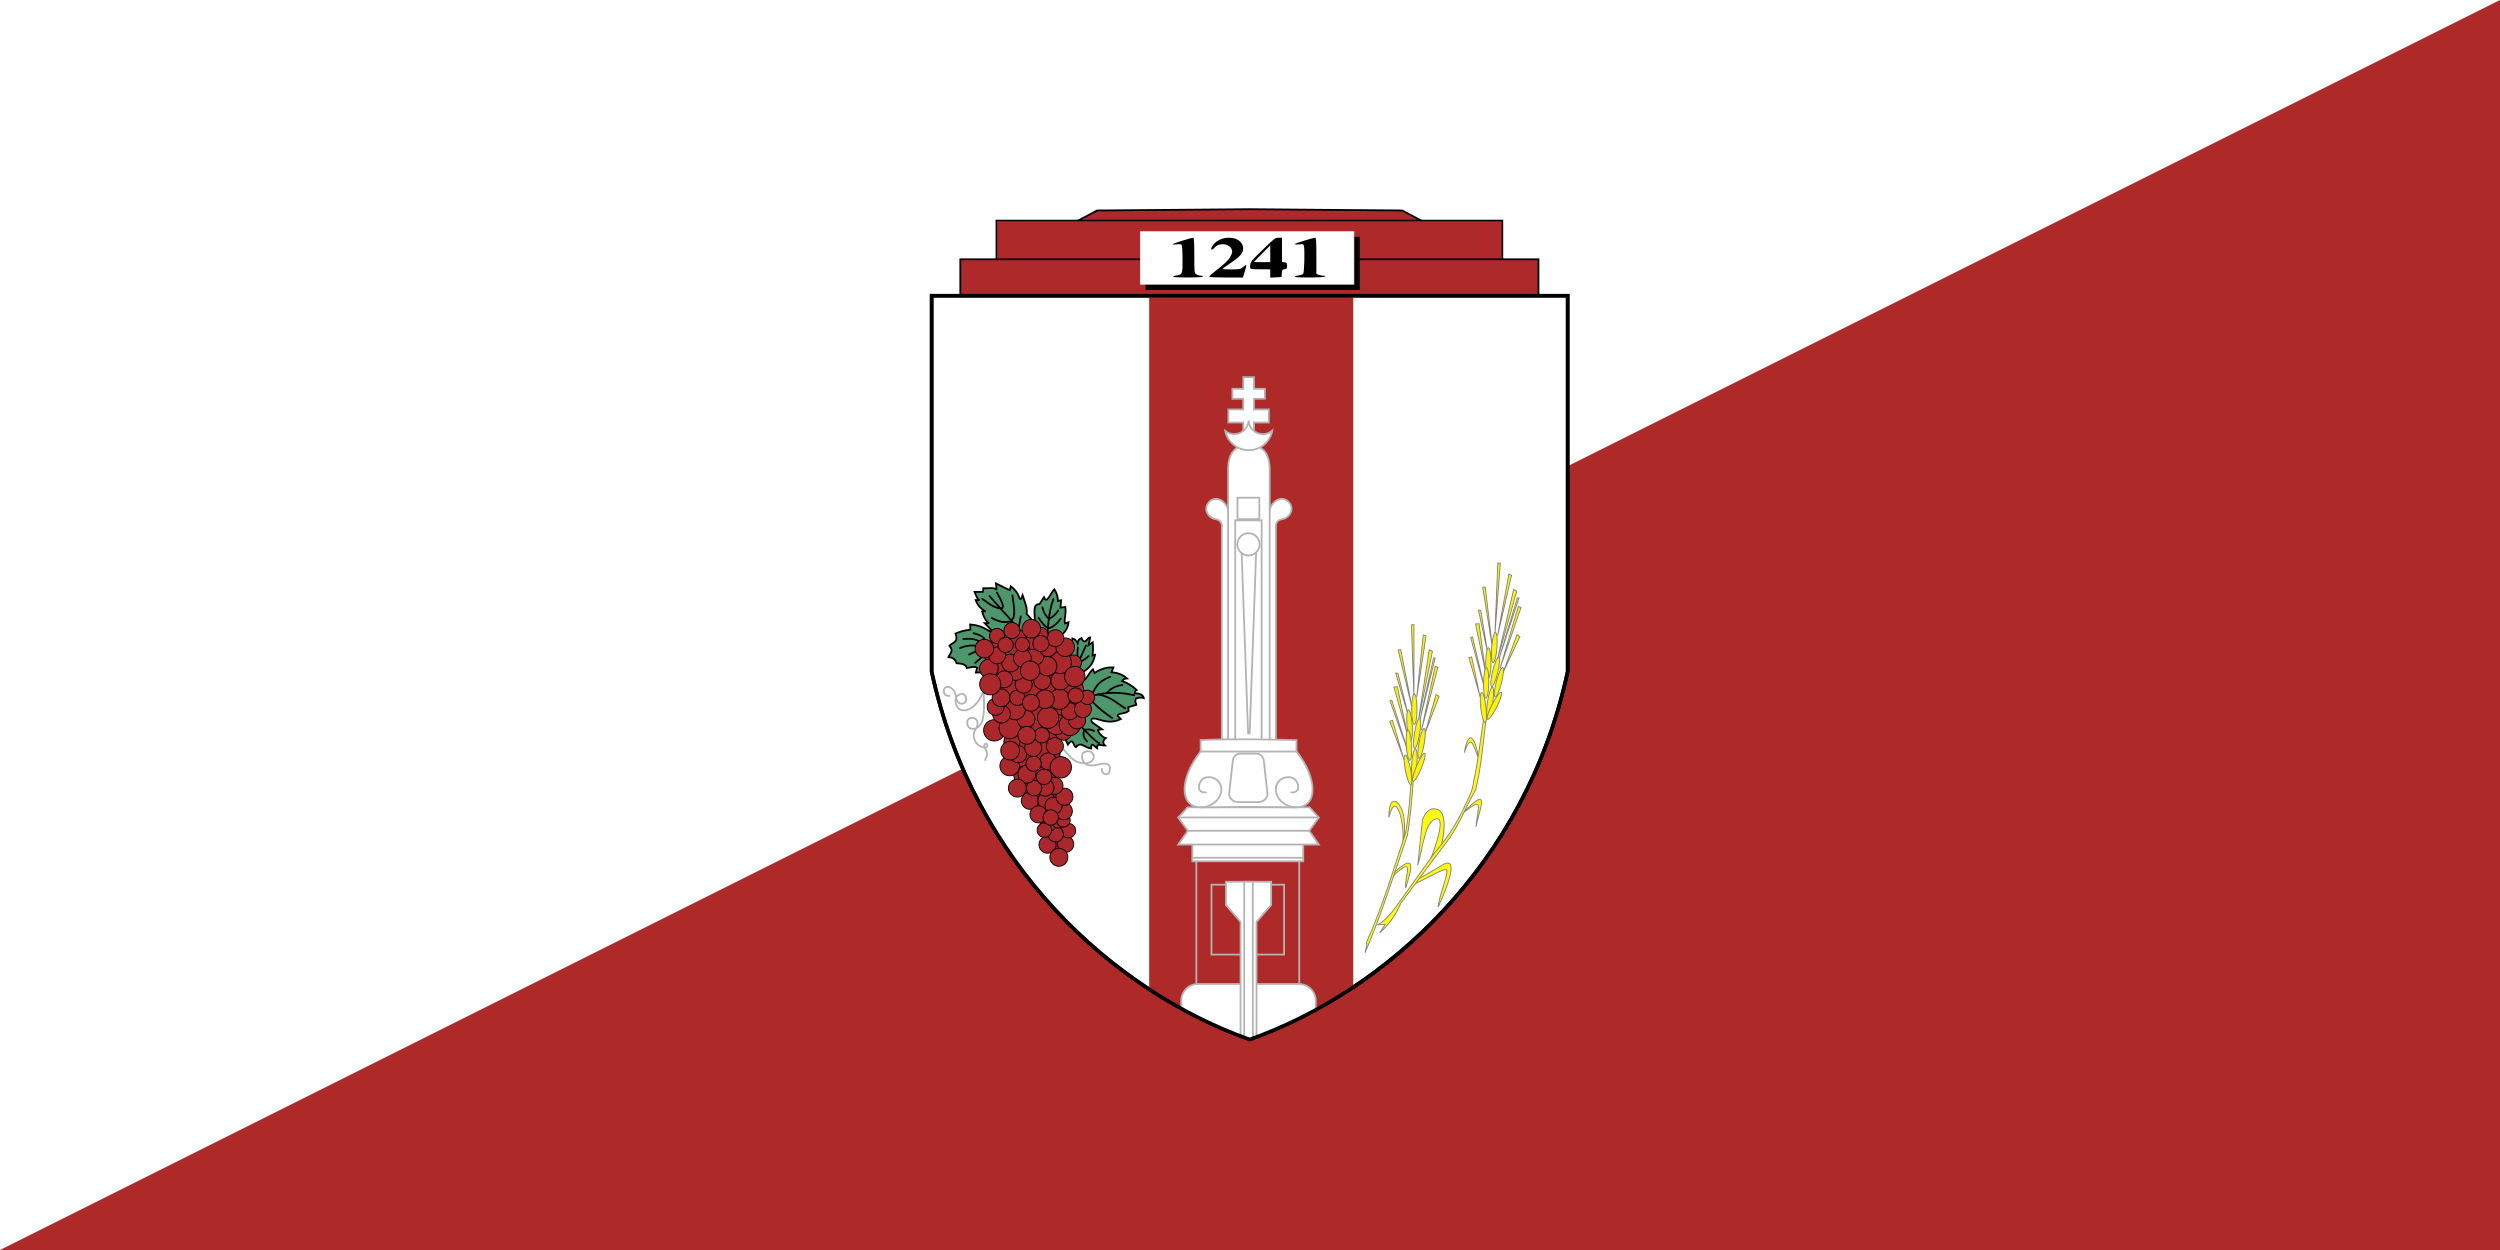
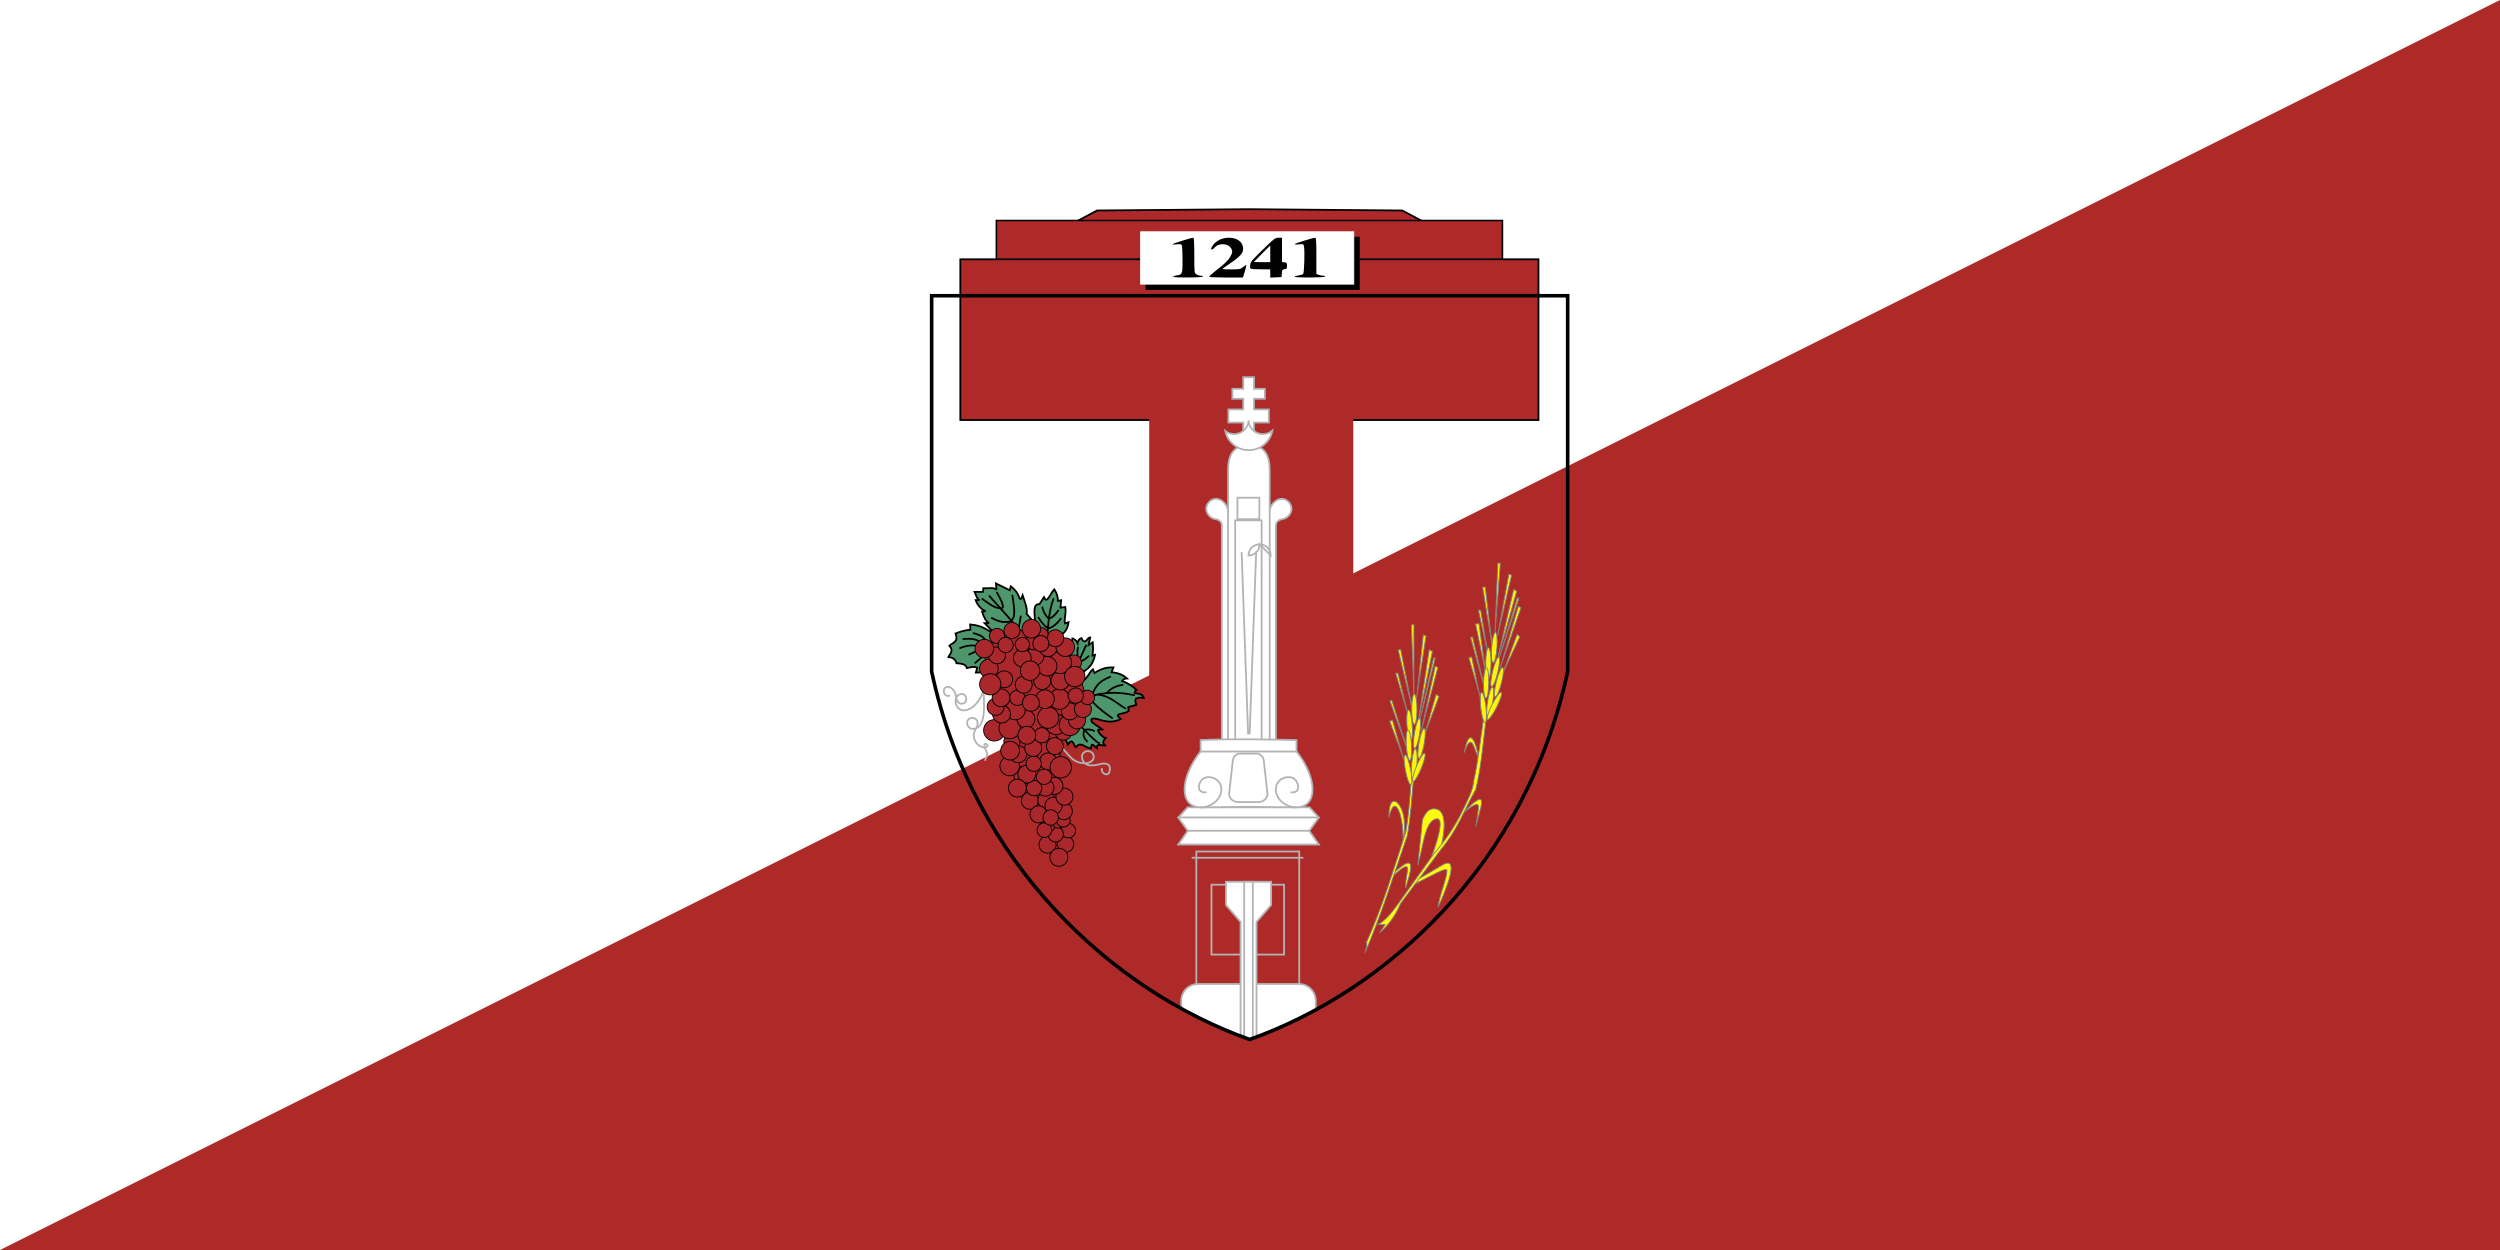
<svg xmlns="http://www.w3.org/2000/svg" width="1200" height="600" version="1.1" viewBox="0 0 1200 600">
  <g transform="translate(0,-522.52)">
    <path d="m0 522.52h1200v600h-1200z" fill="#fff" stroke-linecap="round" stroke-width="5.307" style="paint-order:fill markers stroke" />
    <path d="m1200 522.52v600h-1200z" fill="#ae2a29" stroke-linecap="round" stroke-width="5.307" style="paint-order:fill markers stroke" />
    <g transform="matrix(.434 0 0 .434 -6.793 548.627)">
      <g fill="#ae292a" stroke="#000" stroke-linecap="round">
        <path d="m1612.189 196.929-45.714-24.286-168.714-1.429-168.714 1.429-45.714 24.286" stroke-width="2" />
        <path d="m1117.637 183.718h559.675v155.613h-559.675z" stroke-width="1.751" />
        <path d="m1077.761 226.632h639.427v177.787h-639.427z" stroke-width="2" />
      </g>
-       <path d="m1046.046 682.643v-415.714h703.429v415.714c-46.043 214.074-201.565 353.502-351.714 406.857-150.15-53.355-305.671-192.783-351.714-406.857z" fill="#fff" stroke="#000" stroke-linecap="round" stroke-width="4" />
      <path transform="translate(1056.046,-315.625)" d="m230.594 582.562v767.062c36.193 23.694 73.835 42.249 111.125 55.5 38.497-13.68 77.326-33.04 114.594-57.844v-764.719z" fill="#ae2a29" />
      <path d="m1283.189 202.214h235.714v57.857h-235.714z" stroke="#000" />
      <path d="m1277.189 196.214h235.714v57.857h-235.714z" fill="#fff" stroke="#fff" />
      <path d="m1313.126 245.915c-0.296-0.479 1.27-1.114 3.48-1.41 6.825-0.915 6.942-1.212 6.925-17.591-0.01-8.045-0.414-15.257-0.901-16.027-0.653-1.032-2.095-1.234-5.485-0.769-2.529 0.347-4.599 0.279-4.599-0.15 0-0.732 20.587-7.182 22.923-7.182 0.732 0 1.077 6.221 1.077 19.443 0 18.959 0.055 19.482 2.223 21 1.222 0.856 3.499 1.557 5.059 1.557 1.636 0 2.575 0.423 2.219 1-0.767 1.242-32.157 1.365-32.92 0.129zm40.038 0.062c-0.275-0.445 2.061-2.789 5.191-5.209 11.183-8.645 15.358-12.541 17.757-16.57 2.96-4.972 3.054-7.354 0.422-10.701-3.688-4.689-13.207-4.775-17.223-0.156-3.066 3.526-5.275 3.327-3.385-0.306 7.624-14.655 34.621-13.258 34.621 1.792 0 5.103-3.312 8.85-14.43 16.325-4.713 3.169-8.57 5.958-8.57 6.197 0 0.24 4.465 0.436 9.923 0.436 9.251 0 10.134-0.178 13.042-2.624 1.715-1.443 3.302-2.441 3.526-2.217 0.224 0.224-0.515 3.43-1.643 7.124l-2.05 6.717h-18.34c-10.087 0-18.565-0.364-18.84-0.809zm67.382-3.643v-4.548l-8.25-0.092c-15.292-0.17-14.272 0.152-13.962-4.408 0.251-3.697 1.3-5.005 13.833-17.25 12.719-12.427 13.804-13.25 17.47-13.25h3.909v26.867l2.75 0.316c2.416 0.278 2.75 0.742 2.75 3.816 0 3.057-0.341 3.539-2.696 3.811-2.39 0.276-2.73 0.786-3 4.5l-0.304 4.189-6.25 0.298-6.25 0.298v-4.548zm0-21.777v-9.229l-9 8.958c-4.95 4.927-9 9.08-9 9.229 0 0.149 4.05 0.271 9 0.271h9zm27 25.361c0-0.478 1.855-1.117 4.121-1.421 2.267-0.304 4.629-1.06 5.25-1.68 1.21-1.208 1.941-25.303 0.922-30.403-0.558-2.794-0.706-2.857-5.434-2.297-2.673 0.317-4.86 0.219-4.86-0.216 0-0.773 20.285-7.114 22.756-7.114 0.951 0 1.244 4.72 1.244 20.025v20.025l2.565 0.975c1.411 0.536 3.687 0.975 5.059 0.975 1.408 0 2.225 0.435 1.876 1-0.767 1.24-33.5 1.369-33.5 0.132z" />
      <g transform="translate(-1242.857)" stroke="#b3b3b3" stroke-linecap="round" stroke-width="2">
        <g fill="#fff">
          <path d="m2633.547 356.977v12.9h-12.036v11.028h12.036v11.748h-16.442v14.484h16.442v18.313h11.863v-18.313h16.442v-14.484h-16.442v-11.748h12.036v-11.028h-12.036v-12.9z" />
          <path d="m2639.638 763.528-29.799-2.525v-239.911c0-3.986-2.99-6.434-7.071-7.071-8.017-1.252-14.096-11.367-7.071-18.94 8.376-9.03 21.879 0.52 21.718 13.637" />
          <path d="m2639.894 763.528 29.799-2.525v-239.911c0-3.986 2.99-6.434 7.071-7.071 8.017-1.252 14.096-11.367 7.071-18.94-8.376-9.03-21.879 0.52-21.718 13.637" />
        </g>
        <path d="m2581.64 881.593h113.813v152.099h-113.813z" fill="none" />
        <path d="m2598.396 918.298h80.301v77.262h-80.301z" fill="none" />
-         <path d="m2577.211 867.842h122.67v24.593h-122.67z" fill="#fff" />
        <path d="m2577.261 888.534h121.976" fill="none" />
        <path d="m2640.117 771.03 22.654-6.959v-304.286c0-21.671-9.603-26.751-23.005-28.571-13.403 1.82-23.005 6.901-23.005 28.571v304.286l22.654 6.959" fill="#fff" />
        <g fill="none">
          <path d="m2627.127 490.293h24.22v23.715h-24.22z" />
          <path d="m2624.617 515.355h29.239v245.877h-29.239z" />
-           <path d="m2651.618 541.893c0 6.805-5.516 12.321-12.321 12.321s-12.321-5.516-12.321-12.321c0-6.805 5.516-12.321 12.321-12.321s12.321 5.516 12.321 12.321z" />
+           <path d="m2651.618 541.893c0 6.805-5.516 12.321-12.321 12.321c0-6.805 5.516-12.321 12.321-12.321s12.321 5.516 12.321 12.321z" />
          <path d="m2631.76 551.214 7.143 200" />
        </g>
        <path d="m2639.39 405.969c-1.009 7.888-7.71 13.969-15.875 13.969-3.725 0-7.152-1.277-9.875-3.406 2.474 12.09 13.178 21.188 26 21.188 12.974 0 23.758-9.32 26.062-21.625-2.803 2.392-6.433 3.844-10.406 3.844-8.157 0-14.885-6.089-15.906-13.969z" fill="#fff" />
        <path d="m2647.771 551.214-7.143 200" fill="none" />
        <g fill="#fff">
          <path d="m2565.877 1056.071h147.481" />
          <path d="m2583.55 1028.125c-10.304 0-18.625 8.289-18.625 18.594v8.344c25.157 13.901 50.719 25.409 76.125 34.438 24.25-8.617 48.641-19.503 72.688-32.562v-10.219c0-10.304-8.321-18.594-18.625-18.594z" />
          <path transform="translate(1056.046,-315.625)" d="m1558.344 1230.688v25.75l16.156 18.688v126.125c3.502 1.337 7.002 2.632 10.5 3.875 2.385-0.847 4.769-1.734 7.156-2.625v-127.375l16.156-18.688v-25.75z" />
          <path transform="translate(1056.046,-315.625)" d="m1578.531 1230.688v172.094c2.159 0.802 4.312 1.577 6.469 2.344 1.03-0.366 2.063-0.751 3.094-1.125v-173.312z" />
          <path d="m2561.603 873.887 10.607-15.152-10.607-14.647 10.354-11.364h134.821l10.354 11.364-10.607 14.647 10.607 15.152h-155.529z" />
          <path d="m2561.729 843.949h155.278" />
          <path d="m2572.177 858.689h134.382" />
        </g>
        <path d="m2639.133 832.218-52.372 0.505c-24.207 0-24.038-31.835-0.357-61.866v-12.5c35.349-1.565 70.671-0.715 106.022 0v12.5c23.68 30.031 23.85 61.866-0.357 61.866l-52.372-0.505" fill="#fff" />
        <g fill="none">
          <path d="m2586.76 832.723c7.175 0.714 23.072-6.311 22.5-20.794-0.483-12.215-17.432-16.918-22.857-7.857-3.272 5.464-2.841 12.729 5.714 12.143" />
          <path d="m2630.071 773.351h18.092c4.489 0 7.619 3.548 8.103 7.895l4 35.944c0.597 5.361-4.457 9.737-9.993 9.737h-22.312c-5.536 0-10.59-4.376-9.993-9.737l4-35.944c0.484-4.347 3.614-7.895 8.103-7.895z" />
          <path d="m2692.067 832.723c-7.175 0.714-23.072-6.311-22.5-20.794 0.483-12.215 17.432-16.918 22.857-7.857 3.272 5.464 2.841 12.729-5.714 12.143" />
          <path d="m2586.267 771.03h106.294" />
        </g>
      </g>
      <path d="m1046.046 682.643v-415.714h703.429v415.714c-46.043 214.074-201.565 353.502-351.714 406.857-150.15-53.355-305.671-192.783-351.714-406.857z" fill="none" stroke="#000" stroke-linecap="round" stroke-width="4" />
      <g transform="translate(-760)" stroke-linecap="round">
        <g transform="translate(0,-340)" stroke-width="2">
          <path d="m1866.046 1023.357-11.071 0.357 1.429-5.357c-3.809-1.941-7.619-0.16-11.428 0.357-0.796-4.369-6.013-4.948-11.429-5.357-1.34-5.126-4.926-6.321-8.929-6.786 1.654-3.813 6.258-6.821 1.071-12.5 3.047-3.739 10.381-3.19 6.786-13.571 4.215-1.639 8.284-3.302 16.428-4.286l-0.274-5.736c14.389 1.23 17.758 6.159 27.37 10.375l-11.338-11.804 4.957 0.022c-3.369-1.66-5.831-6.497-7.857-12.857l3.929-0.357c-4.167-1.785-8.586-5.814-10.985-12.291l4.426 0.148c-2.797-0.957-4.024-5.685-5.541-9.203l9.242-0.083 0.357-3.929c5.14 0.336 12.495-1.543 14.643 1.786l-0.631-7.143 15.274 7.5 1.071-4.286c10.91 7.832 8.322 15.763 11.742 13.571l1.385-3.719c2.342 7.227 5.6 14.871 4.437 20.505l9.221 10.714c0.462-8.436-3.702-21.842 5-21.429l5.105-7.917c0.805 1.15 0.337 3.413 2.648 2.982 2.398-0.447 4.774-7.284 8.676-11.494 3.396 5.329 3.851 9.188 3.929 12.857l3.571-0.714-0.736 8.171 5.379-0.671c1.199 8.444-1.681 13.384-0.357 18.214l3.929-1.429c-1.083 8.054-4.505 12.283-9.286 14.286l-2.143 10.714 14.286 4.286 1.429-11.429c3.112 0.981 4.604 3.042 5.714 5.357 0.449-2.884 1.817-4.85 4.286-5.714 1.436 2.713 0.964 3.263 3.633 3.759 1.714 0.319 3.733-4.625 6.01-4.473l-1.786 8.571 4.56-3.11c0.654 5.82 0.415 10.524-0.274 14.665l2.857-0.841c-3.24 15.737-12.655 17.914-19.643 22.857l1.786 7.857c9.294-2.314 10.587-10.692 15.462-14.686l1.76 4.055c9.073-5.787 15.241-6.346 20.992-6.154l-2.143 5.357c8.531 0.652 13.283 3.465 17.143 6.786-3.038 0.132-4.381 1.393-5.422 2.857 7.398 2.728 12.074 6.272 16.136 10-2.337 1.19-2.067 2.381-2.143 3.571 6.473 0.124 9.24 2.209 10 5.357-2.093-0.454-3.882-1.136-8.572 0.357-1.874 3.805 0.138 4.833 0.357 7.143l-8.929 2.5 0.357 4.286c-4.055 3.546-13.343 2.242-11.786 5.714l3.214 3.214c-10.422 4.996-18.478 2.234-25.714 0.083-9.261-2.754-7.627 2.81-4.643 4.56l9.6 6.703-4.408 0.418c-0.665 2.168 4.435 8.281 8.38 9.307-3.079 2.58-3.692 5.298-0.714 8.214-3.359 0.412-9.707-3.447-8.867 2.962-2.569-1.404-6.669-8.421-6.49 0.253-7.011-0.338-11.463-8.588-16.786-1.429-2.963-0.997-3.073-11.823-8.929-2.857l-7.857-16.071" fill="#4e976c" stroke="#000" />
          <g fill="none">
            <g stroke="#000">
              <path d="m1869.975 939.071 36.071 40.357" />
              <path d="m1895.332 938.357c1.578 11.123 4.109 23.335-0.714 27.143" />
              <path d="m1904.617 961.571-2.143 12.143" />
              <path d="m1878.189 935.143c4.751 8.324 8.485 15.758 5.714 17.5-7.933 0.574-14.758-5.497-21.786-10.357" />
              <path d="m1872.475 963.357c6.917 3.487 13.931 6.294 21.786 3.214" />
              <path d="m1852.475 980.143c5.779 1.84 12.032 3.206 13.214 9.643" />
              <path d="m1841.046 986.571c8.874-0.67 16.782-0.213 20 5.714" />
              <path d="m1837.475 996.571c9.524-3.81 18.095-3.81 25.714 0l-15.714 7.143" />
              <path d="m1854.26 1013 10.714-9.286" />
              <path d="m1940.689 942.286c-5.945 17.02-5.594 30.892-7.143 45.714" />
              <path d="m1928.546 951.571c1.359 5.427 3.404 9.454 7.143 12.5 4.232-1.298 7.53-4.822 10.357-8.929" />
              <path d="m1924.26 963c3.121 5.067 6.534 9.552 11.071 11.786 5.358-1.346 9.632-5.584 13.571-10.714" />
              <path d="m1976.76 993.714-10.714 23.571" />
              <path d="m1967.832 995.857c-1.291 7.711-0.121 11.729 0.357 16.786 3.809-1.661 7.619-3.173 11.428-7.143" />
              <path d="m2029.975 1048.714c-14.871-3.168-30.657-4.59-50.714 2.143" />
              <path d="m2017.117 1037.286c-5.476 0.964-11.667 2.655-17.143 8.75" />
              <path d="m2003.546 1028.357c-14.324 5.59-16.743 12.669-20 19.643" />
              <path d="m1989.975 1047.822c15.547 2.852 20.73 10.146 30.357 15.536" />
              <path d="m1983.903 1055.857c7.592 8.384 14.649 13.02 21.786 18.214" />
              <path d="m1968.546 1080.143c1.551 2.489 22.186 23.442 22.857 21.428" />
              <path d="m1977.832 1099.786c-2.479-3.422-5.199-5.543-3.036-12.679 4.106-0.771 7.736-0.826 10.893 1.25" />
            </g>
            <path d="m1825.689 1049.429c-6.806 0.867-7.734-7.26-4.286-9.286 4.748-2.789 10.988 3.661 11.429 9.286 0.972 12.408 11.588 9.653 11.429 3.929-0.133-9.773-12.257-6.606-11.786 2.143 0.856 15.89 22.384 13.666 31.071-12.143 0.316 11.163 1.316 22.783-1.071 32.143-2.529 9.917-8.842 10.83-12.143 10.357-5.082-0.728-7.191-8.799-2.143-11.428 5.933-2.504 12.132 3.069 6.428 12.143-4.726 7.519-0.5 16.352 6.429 19.196 2.298 0.944 5.987 1.698 6.786-0.982 0.693-2.327-6.788-5.376-1.786 4.643 3.701 7.412-0.917 8.097-0.714 11.071" stroke="#b3b3b3" />
            <path d="m1947.475 1105.143c8.324 4.995 11.34 15.726 22.5 18.214 10.47 2.334 15.33-2.088 15.357-6.428 0.055-8.893-14.859-8.301-12.857 1.429 2.288 11.118 14.142 8.005 20.714 6.429 5.683-1.363 11.65-0.168 9.643 8.214-1.467 6.126-9.353 2.806-8.571-2.857" stroke="#b3b3b3" />
          </g>
        </g>
        <g transform="translate(200)" fill="#aa272c" stroke="#000">
          <g>
            <path transform="translate(1056.046,-315.625)" d="m605.081 972.582 35.86-20.203 22.728 1.01 34.345 18.688 12.122 17.678 10.102 34.85-9.596 30.305-16.668 13.132-11.112 24.749 9.091-6.566v12.627l-3.03 28.789 12.627 49.497-2.02 15.657-7.071 8.586-13.637-9.091-11.112-33.335-19.698-29.799-10.607-37.376-0.505-28.284-15.152-43.942z" />
            <path d="m1743.702 874.009c0 5.236-4.244 9.48-9.48 9.48s-9.48-4.244-9.48-9.48c0-5.236 4.244-9.48 9.48-9.48s9.48 4.244 9.48 9.48z" />
            <path d="m1763.228 873.524c0 4.974-4.032 9.006-9.005 9.006-4.974 0-9.005-4.032-9.005-9.006 0-4.974 4.032-9.005 9.005-9.005 4.973 0 9.005 4.032 9.005 9.005z" />
            <path d="m1765.286 858.514c0 4.448-3.606 8.053-8.053 8.053-4.448 0-8.053-3.606-8.053-8.053 0-4.448 3.606-8.053 8.053-8.053 4.448 0 8.053 3.606 8.053 8.053z" />
            <path d="m1751.759 862.514c0 4.709-3.817 8.526-8.526 8.526-4.709 0-8.526-3.817-8.526-8.526 0-4.709 3.817-8.526 8.526-8.526 4.708 0 8.526 3.817 8.526 8.526z" />
            <path d="m1742.361 852.999c0 3.669-2.974 6.643-6.643 6.643-3.669 0-6.643-2.974-6.643-6.643 0-3.669 2.974-6.643 6.643-6.643 3.669 0 6.643 2.974 6.643 6.643z" />
            <path d="m1752.361 848.999c0 3.669-2.974 6.643-6.643 6.643-3.669 0-6.643-2.974-6.643-6.643 0-3.669 2.974-6.643 6.643-6.643 3.669 0 6.643 2.974 6.643 6.643z" />
            <path d="m1759.291 846.999c0 4.182-3.39 7.573-7.573 7.573-4.183 0-7.573-3.391-7.573-7.573 0-4.182 3.39-7.573 7.573-7.573 4.182 0 7.573 3.391 7.573 7.573z" />
            <path d="m1738.75 858.009c0 4.431-3.592 8.022-8.022 8.022-4.431 0-8.022-3.592-8.022-8.022 0-4.431 3.591-8.022 8.022-8.022 4.43 0 8.022 3.592 8.022 8.022z" />
            <path d="m1761.676 836.999c0 5.221-4.232 9.453-9.453 9.453-5.221 0-9.453-4.232-9.453-9.453 0-5.221 4.232-9.453 9.453-9.453 5.22 0 9.453 4.232 9.453 9.453z" />
            <path d="m1724.161 825.483c0 5.221-4.232 9.453-9.453 9.453-5.221 0-9.453-4.232-9.453-9.453 0-5.221 4.232-9.453 9.453-9.453 5.22 0 9.453 4.232 9.453 9.453z" />
            <path d="m1742.344 824.978c0 5.221-4.232 9.453-9.453 9.453-5.221 0-9.453-4.232-9.453-9.453 0-5.221 4.232-9.453 9.453-9.453 5.22 0 9.453 4.232 9.453 9.453z" />
            <path d="m1750.344 830.978c0 5.221-4.232 9.453-9.453 9.453-5.221 0-9.453-4.232-9.453-9.453 0-5.221 4.232-9.453 9.453-9.453 5.22 0 9.453 4.232 9.453 9.453z" />
            <path d="m1762.344 820.978c0 5.221-4.232 9.453-9.453 9.453-5.221 0-9.453-4.232-9.453-9.453 0-5.221 4.232-9.453 9.453-9.453 5.22 0 9.453 4.232 9.453 9.453z" />
            <path d="m1751.334 808.978c0 5.221-4.232 9.453-9.453 9.453-5.221 0-9.453-4.232-9.453-9.453 0-5.221 4.232-9.453 9.453-9.453 5.22 0 9.453 4.232 9.453 9.453z" />
            <path d="m1741.334 810.978c0 5.221-4.232 9.453-9.453 9.453-5.221 0-9.453-4.232-9.453-9.453 0-5.221 4.232-9.453 9.453-9.453 5.22 0 9.453 4.232 9.453 9.453z" />
            <path d="m1727.871 811.483c0 4.692-3.803 8.495-8.495 8.495-4.692 0-8.495-3.803-8.495-8.495s3.803-8.495 8.495-8.495c4.691 0 8.495 3.803 8.495 8.495z" />
            <path d="m1716.783 797.483c0 5.474-4.438 9.912-9.912 9.912-5.475 0-9.912-4.438-9.912-9.912 0-5.474 4.438-9.912 9.912-9.912 5.474 0 9.912 4.438 9.912 9.912z" />
            <path d="m1721.288 795.989c0 5.474-4.438 9.912-9.912 9.912-5.475 0-9.912-4.438-9.912-9.912 0-5.474 4.438-9.912 9.912-9.912 5.474 0 9.912 4.438 9.912 9.912z" />
            <path d="m1744.295 781.968c0 5.205-4.219 9.424-9.423 9.424-5.205 0-9.424-4.219-9.424-9.424 0-5.205 4.219-9.424 9.424-9.424 5.204 0 9.423 4.219 9.423 9.424z" />
            <path d="m1727.337 784.494c0 4.676-3.79 8.466-8.466 8.466-4.676 0-8.466-3.79-8.466-8.466s3.79-8.466 8.466-8.466c4.675 0 8.466 3.79 8.466 8.466z" />
            <path d="m1703.229 787.019c0 6-4.864 10.863-10.863 10.863-6 0-10.864-4.864-10.864-10.863 0-6 4.864-10.864 10.864-10.864 5.999 0 10.863 4.864 10.863 10.864z" />
            <path d="m1711.258 774.029c0 5.201-4.217 9.418-9.417 9.418-5.202 0-9.418-4.217-9.418-9.418 0-5.201 4.216-9.418 9.418-9.418 5.201 0 9.417 4.217 9.417 9.418z" />
            <path d="m1727.764 767.039c0 5.201-4.217 9.418-9.417 9.418-5.202 0-9.418-4.217-9.418-9.418 0-5.201 4.216-9.418 9.418-9.418 5.201 0 9.417 4.217 9.417 9.418z" />
            <path d="m1751.764 765.039c0 5.201-4.217 9.418-9.417 9.418-5.202 0-9.418-4.217-9.418-9.418 0-5.201 4.216-9.418 9.418-9.418 5.201 0 9.417 4.217 9.417 9.418z" />
            <path d="m1761.258 749.039c0 5.201-4.217 9.418-9.417 9.418-5.202 0-9.418-4.217-9.418-9.418 0-5.201 4.216-9.418 9.418-9.418 5.201 0 9.417 4.217 9.417 9.418z" />
            <path d="m1755.184 741.039c0 6.265-5.079 11.343-11.342 11.343-6.265 0-11.343-5.078-11.343-11.343 0-6.265 5.078-11.343 11.343-11.343 6.264 0 11.342 5.078 11.342 11.343z" />
            <path d="m1736.297 753.06c0 4.67-3.786 8.456-8.456 8.456-4.671 0-8.456-3.786-8.456-8.456 0-4.67 3.785-8.456 8.456-8.456 4.669 0 8.456 3.786 8.456 8.456z" />
            <path d="m1703.761 760.07c0 4.932-3.998 8.93-8.93 8.93-4.933 0-8.931-3.998-8.931-8.93 0-4.932 3.998-8.93 8.931-8.93 4.931 0 8.93 3.998 8.93 8.93z" />
            <path d="m1703.199 770.07c0 5.727-4.643 10.369-10.368 10.369-5.727 0-10.369-4.642-10.369-10.369 0-5.727 4.642-10.369 10.369-10.369 5.726 0 10.368 4.642 10.368 10.369z" />
            <path d="m1687.153 747.585c0 6.527-5.291 11.817-11.817 11.817-6.527 0-11.818-5.291-11.818-11.817 0-6.527 5.29-11.817 11.818-11.817 6.526 0 11.817 5.291 11.817 11.817z" />
            <path d="m1704.163 745.1c0 6.527-5.291 11.817-11.817 11.817-6.527 0-11.818-5.291-11.818-11.817 0-6.527 5.29-11.817 11.818-11.817 6.526 0 11.817 5.291 11.817 11.817z" />
            <path d="m1720.229 735.1c0 5.459-4.425 9.884-9.883 9.884-5.459 0-9.884-4.425-9.884-9.884 0-5.459 4.425-9.884 9.884-9.884 5.458 0 9.883 4.425 9.883 9.884z" />
            <path d="m1746.663 733.605c0 6.524-5.289 11.813-11.812 11.813-6.525 0-11.813-5.289-11.813-11.813 0-6.524 5.288-11.813 11.813-11.813 6.523 0 11.812 5.289 11.812 11.813z" />
            <path d="m1770.663 741.605c0 6.524-5.289 11.813-11.812 11.813-6.525 0-11.813-5.289-11.813-11.813 0-6.524 5.288-11.813 11.813-11.813 6.523 0 11.812 5.289 11.812 11.813z" />
            <path d="m1776.25 736.616c0 5.191-4.208 9.399-9.399 9.399-5.192 0-9.4-4.208-9.4-9.399 0-5.191 4.208-9.399 9.4-9.399 5.19 0 9.399 4.208 9.399 9.399z" />
            <path d="m1768.25 726.616c0 5.191-4.208 9.399-9.399 9.399-5.192 0-9.4-4.208-9.4-9.399 0-5.191 4.208-9.399 9.4-9.399 5.19 0 9.399 4.208 9.399 9.399z" />
            <path d="m1782.755 724.131c0 5.191-4.208 9.399-9.399 9.399-5.192 0-9.4-4.208-9.4-9.399 0-5.191 4.208-9.399 9.4-9.399 5.19 0 9.399 4.208 9.399 9.399z" />
            <path d="m1786.31 711.141c0 4.399-3.566 7.964-7.964 7.964-4.399 0-7.965-3.566-7.965-7.964 0-4.399 3.566-7.965 7.965-7.965 4.398 0 7.964 3.566 7.964 7.965z" />
            <path d="m1758.651 713.141c0 6.25-5.066 11.316-11.315 11.316-6.251 0-11.317-5.066-11.317-11.316 0-6.25 5.066-11.316 11.317-11.316 6.248 0 11.315 5.066 11.315 11.316z" />
          </g>
          <path d="m1741.683 713.141c0 5.715-4.633 10.348-10.347 10.348-5.716 0-10.349-4.633-10.349-10.348 0-5.715 4.633-10.348 10.349-10.348 5.714 0 10.347 4.633 10.347 10.348z" stroke-width="1" />
          <g>
            <path d="m1709.656 724.616c0 6.246-5.064 11.31-11.309 11.31-6.247 0-11.311-5.064-11.311-11.31 0-6.246 5.064-11.31 11.311-11.31 6.245 0 11.309 5.064 11.309 11.31z" />
            <path d="m1693.197 729.606c0 5.447-4.415 9.862-9.861 9.862-5.448 0-9.863-4.415-9.863-9.862 0-5.447 4.415-9.862 9.863-9.862 5.446 0 9.861 4.415 9.861 9.862z" />
            <path d="m1686.21 721.605c0 5.18-4.199 9.38-9.379 9.38-5.181 0-9.38-4.199-9.38-9.38 0-5.18 4.199-9.38 9.38-9.38 5.179 0 9.379 4.2 9.379 9.38z" />
            <path d="m1692.688 711.606c0 5.444-4.413 9.858-9.857 9.858-5.446 0-9.859-4.414-9.859-9.858 0-5.444 4.413-9.858 9.859-9.858 5.443 0 9.857 4.414 9.857 9.858z" />
            <path d="m1709.25 711.606c0 4.65-3.769 8.42-8.418 8.42-4.651 0-8.42-3.77-8.42-8.42 0-4.65 3.769-8.42 8.42-8.42 4.649 0 8.418 3.77 8.418 8.42z" />
            <path d="m1717.215 697.1c0 5.177-4.197 9.374-9.373 9.374-5.178 0-9.375-4.197-9.375-9.374 0-5.177 4.197-9.375 9.375-9.375 5.177 0 9.373 4.197 9.373 9.375z" />
            <path d="m1737.72 693.1c0 5.177-4.197 9.374-9.373 9.374-5.178 0-9.375-4.197-9.375-9.374 0-5.177 4.197-9.375 9.375-9.375 5.177 0 9.373 4.197 9.373 9.375z" />
            <path d="m1758.68 692.595c0 5.708-4.627 10.335-10.333 10.335-5.709 0-10.335-4.627-10.335-10.335 0-5.708 4.627-10.335 10.335-10.335 5.707 0 10.333 4.627 10.333 10.335z" />
            <path d="m1771.777 672.595c0 4.651-3.77 8.421-8.42 8.421-4.652 0-8.422-3.77-8.422-8.421 0-4.651 3.77-8.421 8.422-8.421 4.65 0 8.42 3.77 8.42 8.421z" />
          </g>
          <g stroke-width="1">
            <path d="m1760.592 672.595c0 6.752-5.473 12.226-12.224 12.226-6.754 0-12.227-5.474-12.227-12.226 0-6.752 5.473-12.226 12.227-12.226 6.751 0 12.224 5.474 12.224 12.226z" />
            <path d="m1744.633 676.616c0 5.95-4.823 10.773-10.771 10.773-5.951 0-10.773-4.823-10.773-10.773 0-5.95 4.822-10.773 10.773-10.773 5.949 0 10.771 4.823 10.771 10.773z" />
-             <path d="m1709.644 681.626c0 5.95-4.823 10.773-10.771 10.773-5.951 0-10.773-4.823-10.773-10.773 0-5.95 4.822-10.773 10.773-10.773 5.949 0 10.771 4.823 10.771 10.773z" />
          </g>
          <g>
            <path d="m1695.694 691.141c0 5.152-4.176 9.328-9.326 9.328-5.153 0-9.328-4.176-9.328-9.328 0-5.152 4.176-9.328 9.328-9.328 5.151 0 9.326 4.176 9.326 9.328z" />
            <path d="m1679.656 679.161c0 5.689-4.611 10.3-10.299 10.3-5.69 0-10.301-4.612-10.301-10.3 0-5.689 4.611-10.3 10.301-10.3 5.688 0 10.299 4.612 10.299 10.3z" />
-             <path d="m1703.174 673.161c0 5.423-4.395 9.819-9.817 9.819-5.424 0-9.819-4.396-9.819-9.819 0-5.423 4.395-9.819 9.819-9.819 5.422 0 9.817 4.396 9.817 9.819z" />
            <path d="m1730.164 665.667c0 5.423-4.395 9.819-9.817 9.819-5.424 0-9.819-4.396-9.819-9.819 0-5.423 4.395-9.819 9.819-9.819 5.422 0 9.817 4.396 9.817 9.819z" />
            <path d="m1716.164 667.667c0 5.423-4.395 9.819-9.817 9.819-5.424 0-9.819-4.396-9.819-9.819 0-5.423 4.395-9.819 9.819-9.819 5.422 0 9.817 4.396 9.817 9.819z" />
            <path d="m1744.669 656.172c0 5.423-4.395 9.819-9.817 9.819-5.424 0-9.819-4.396-9.819-9.819 0-5.423 4.395-9.819 9.819-9.819 5.422 0 9.817 4.396 9.817 9.819z" />
            <path d="m1764.139 655.667c0 5.688-4.61 10.299-10.298 10.299-5.69 0-10.3-4.611-10.3-10.299 0-5.688 4.61-10.299 10.3-10.299 5.688 0 10.298 4.611 10.298 10.299z" />
            <path d="m1752.196 645.666c0 5.161-4.183 9.346-9.344 9.346-5.163 0-9.346-4.184-9.346-9.346 0-5.161 4.183-9.346 9.346-9.346 5.161 0 9.344 4.184 9.344 9.346z" />
            <path d="m1734.762 641.666c0 4.369-3.542 7.911-7.91 7.911-4.37 0-7.912-3.542-7.912-7.911 0-4.369 3.541-7.911 7.912-7.911 4.369 0 7.91 3.542 7.91 7.911z" />
            <path d="m1727.714 649.667c0 4.895-3.968 8.863-8.862 8.863-4.896 0-8.864-3.968-8.864-8.863 0-4.895 3.967-8.863 8.864-8.863 4.894 0 8.862 3.968 8.862 8.863z" />
            <path d="m1714.254 652.697c0 4.368-3.54 7.908-7.907 7.908-4.369 0-7.909-3.541-7.909-7.908 0-4.368 3.54-7.908 7.909-7.908 4.367 0 7.907 3.541 7.907 7.908z" />
            <path d="m1687.684 664.717c0 5.157-4.18 9.338-9.337 9.338-5.159 0-9.339-4.181-9.339-9.338 0-5.157 4.18-9.338 9.339-9.338 5.156 0 9.337 4.181 9.337 9.338z" />
            <path d="m1674.643 657.243c0 5.687-4.61 10.298-10.296 10.298-5.689 0-10.299-4.611-10.299-10.298 0-5.688 4.61-10.298 10.299-10.298 5.686 0 10.296 4.611 10.296 10.298z" />
            <path d="m1686.724 643.222c0 4.627-3.751 8.378-8.377 8.378-4.628 0-8.379-3.751-8.379-8.378 0-4.627 3.75-8.378 8.379-8.378 4.627 0 8.377 3.751 8.377 8.378z" />
            <path d="m1703.705 637.222c0 4.89-3.964 8.855-8.854 8.855-4.892 0-8.855-3.965-8.855-8.855 0-4.891 3.964-8.855 8.855-8.855 4.89 0 8.854 3.965 8.854 8.855z" />
            <path d="m1726.638 635.222c0 5.685-4.608 10.293-10.291 10.293-5.686 0-10.293-4.608-10.293-10.293 0-5.685 4.607-10.293 10.293-10.293 5.684 0 10.291 4.608 10.291 10.293z" />
            <path d="m1735.714 651.667c0 4.895-3.968 8.863-8.862 8.863-4.896 0-8.864-3.968-8.864-8.863 0-4.895 3.967-8.863 8.864-8.863 4.894 0 8.862 3.968 8.862 8.863z" />
            <path d="m1682.586 696.656c0 6.481-5.253 11.736-11.734 11.736-6.483 0-11.736-5.254-11.736-11.736 0-6.481 5.253-11.736 11.736-11.736 6.481 0 11.734 5.254 11.734 11.736z" />
            <path d="m1696.224 653.202c0 4.63-3.753 8.383-8.382 8.383-4.631 0-8.384-3.753-8.384-8.383 0-4.63 3.753-8.383 8.384-8.383 4.629 0 8.382 3.753 8.382 8.383z" />
          </g>
          <path d="m1725.644 681.626c0 5.95-4.823 10.773-10.771 10.773-5.951 0-10.773-4.823-10.773-10.773 0-5.95 4.822-10.773 10.773-10.773 5.949 0 10.771 4.823 10.771 10.773z" stroke-width="1" />
          <path d="m1725.226 717.141c0 5.183-4.202 9.385-9.384 9.385-5.184 0-9.386-4.202-9.386-9.385 0-5.183 4.202-9.385 9.386-9.385 5.182 0 9.384 4.202 9.384 9.385z" stroke-width="1" />
          <g>
            <path d="m1721.226 753.06c0 5.463-4.428 9.891-9.89 9.891-5.463 0-9.891-4.428-9.891-9.891 0-5.463 4.428-9.891 9.891-9.891 5.462 0 9.89 4.428 9.89 9.891z" />
            <path d="m1738.86 798.978c0 4.68-3.794 8.474-8.473 8.474-4.68 0-8.474-3.794-8.474-8.474 0-4.68 3.794-8.474 8.474-8.474 4.679 0 8.473 3.794 8.473 8.474z" />
            <path d="m1760.709 788.473c0 6.538-5.3 11.838-11.837 11.838-6.538 0-11.838-5.3-11.838-11.838 0-6.538 5.3-11.838 11.838-11.838 6.537 0 11.837 5.3 11.837 11.838z" />
            <path d="m1773.771 709.141c0 4.659-3.777 8.436-8.435 8.436-4.66 0-8.436-3.777-8.436-8.436 0-4.659 3.777-8.436 8.436-8.436 4.658 0 8.435 3.777 8.435 8.436z" />
            <path d="m1775.645 688.09c0 6.24-5.058 11.299-11.298 11.299-6.242 0-11.3-5.059-11.3-11.299 0-6.24 5.058-11.299 11.3-11.299 6.239 0 11.298 5.059 11.298 11.299z" />
            <path d="m1710.783 811.483c0 5.474-4.438 9.912-9.912 9.912-5.475 0-9.912-4.438-9.912-9.912 0-5.474 4.438-9.912 9.912-9.912 5.474 0 9.912 4.438 9.912 9.912z" />
            <path d="m1733.676 840.494c0 5.221-4.232 9.453-9.453 9.453-5.221 0-9.453-4.232-9.453-9.453 0-5.221 4.232-9.453 9.453-9.453 5.22 0 9.453 4.232 9.453 9.453z" />
            <path d="m1756.681 888.009c0 5.497-4.456 9.954-9.954 9.954-5.497 0-9.954-4.456-9.954-9.954 0-5.497 4.456-9.954 9.954-9.954 5.497 0 9.954 4.456 9.954 9.954z" />
            <path d="m1746.215 844.009c0 4.693-3.805 8.498-8.497 8.498-4.693 0-8.498-3.804-8.498-8.498 0-4.693 3.804-8.498 8.498-8.498 4.693 0 8.497 3.805 8.497 8.498z" />
          </g>
        </g>
      </g>
      <g transform="translate(-980)" stroke="#808080" stroke-linecap="round">
        <g fill="#fdf403">
          <path d="m2571.567 751.406 12.374-43.437 3.283 2.02z" />
          <path d="m2638.003 702.74-15.849-57.939 2.072-0.602z" />
          <path d="m2638.559 682.699-10.925-52.752 3.815-0.216z" />
          <path d="m2641.265 663.225-10.477-48.666 2.499 0.444z" />
          <path d="m2646.335 656.519-10.839-67.182 2.808-0.293z" />
          <path d="m2648.977 641.778 3.233-79.027 2.789-0.041z" />
          <path d="m2651.652 669.841 18.109-78.148 3.391 2.031z" />
          <path d="m2653.201 669.452 20.653-68.329 1.763 0.134z" />
          <path d="m2657.919 683.995 15.637-42.371 3.12 2.264z" />
          <path d="m2553.384 731.96-14.142-47.73 2.525 0.253z" />
          <path d="m2559.445 709.99-2.778-79.044 2.778-0.253z" />
          <path d="m2564.243 737.769 12.122-79.297 3.535 1.768z" />
          <path d="m2553.131 771.609-20.203-56.569 2.02-0.758z" />
-           <path d="m2552.164 751.584-14.9-51.77 3.788-0.505z" />
          <path d="m2557.93 724.889-15.91-66.165 2.778-0.505z" />
          <path d="m2565.758 737.264 15.405-69.701h1.768z" />
          <path d="m2567.779 747.365 15.152-70.458 3.03 1.01z" />
        </g>
        <g fill="#fffa0b">
          <path d="m2531.76 843.893c-0.347-29.966 14.579-17.296 16.771 1.572 0.833 7.169 0.886 15.21-0.556 23.106l-1.214 4.786c3.504-17.714-6.662-63.829-15-29.464z" />
          <path d="m2631.046 778.893c-2.125-16.462-10.272-38.947-15.893-6.607 8.771-26.494 11.06-0.297 16.607 6.786" />
          <path d="m2613.725 838.893c23.241-17.919 16.837-8.965 14.286 15.357 3.152-17.393 18.287-49.195-14.286-15.357z" />
          <path d="m2563.725 896.571 5.178-50.357c4.547-10.216 8.783-12.731 15-11.607 14.621 2.643 7.322 34.583 5.714 41.072 0 0-11.25 15-11.964 15.357 4.855-12.964 17.427-47.856 6.429-45.536-12.975 2.738-14.424 32.13-20.357 51.071z" />
          <path d="m2536.046 906.571c31.05-30.346 17.257 3.981 14.286 15.536-1.648-14.296 11.974-37.601-14.643-12.857" />
          <path d="m2562.296 913.178c0.714-0.178 29.821-17.321 29.821-17.321 19.921-10.25-0.872 36.446-5.893 47.143 0.815-12.132 11.061-34.807 9.568-41.145-3.588-1.43-12.855 4.598-35.64 15.788" />
        </g>
        <g fill="#fdf403">
          <path d="m2562.81 724.276c0 9.292-1.309 16.824-2.924 16.824s-2.924-7.532-2.924-16.824c0-9.292 1.309-16.824 2.924-16.824s2.924 7.532 2.924 16.824z" />
          <path d="m2557.56 741.558c0.675 9.267-0.084 16.875-1.694 16.992-1.61 0.117-3.463-7.3-4.138-16.567-0.675-9.267 0.083-16.875 1.694-16.992 1.61-0.117 3.463 7.3 4.138 16.567z" />
          <path d="m2565.783 751.478c-1.48 9.173-3.972 16.401-5.565 16.144-1.594-0.257-1.687-7.902-0.207-17.075 1.48-9.173 3.971-16.401 5.565-16.144 1.594 0.257 1.687 7.902 0.207 17.075z" />
          <path d="m2556.805 763.853c0.541 9.276-0.327 16.872-1.939 16.966-1.612 0.094-3.357-7.349-3.898-16.625-0.541-9.276 0.326-16.872 1.939-16.966 1.612-0.094 3.357 7.349 3.898 16.625z" />
          <path d="m2570.766 762.531c-1.613 9.151-4.21 16.341-5.8 16.061-1.59-0.28-1.572-7.925 0.041-17.076 1.613-9.151 4.209-16.341 5.8-16.061 1.59 0.28 1.572 7.925-0.041 17.076z" />
          <path d="m2548.333 779.943c0-1.01-15.657-42.426-15.657-42.426l3.03-1.01z" />
          <path d="m2562.475 711.252 7.324-69.195 3.03 1.01z" />
          <path d="m2651.248 656.278c-0.706 9.265-2.583 16.676-4.193 16.553s-2.343-7.733-1.637-16.997c0.706-9.265 2.583-16.676 4.193-16.553 1.61 0.123 2.343 7.733 1.637 16.997z" />
          <path d="m2644.7 673.112c-0.031 9.291-1.365 16.819-2.979 16.814-1.615-5e-3 -2.898-7.542-2.868-16.833 0.031-9.292 1.364-16.819 2.979-16.814 1.615 5e-3 2.899 7.542 2.868 16.833z" />
          <path d="m2652.146 683.628c-2.172 9.034-5.206 16.052-6.775 15.674-1.57-0.377-1.082-8.007 1.09-17.041 2.172-9.034 5.205-16.052 6.775-15.674 1.57 0.377 1.082 8.007-1.09 17.041z" />
          <path d="m2642.255 695.285c-0.165 9.29-1.607 16.798-3.222 16.769-1.614-0.029-2.789-7.583-2.625-16.873 0.165-9.29 1.607-16.798 3.222-16.769 1.614 0.029 2.789 7.583 2.624 16.873z" />
          <path d="m2656.275 695.027c-2.303 9.002-5.439 15.974-7.003 15.574-1.564-0.4-0.965-8.022 1.338-17.023 2.303-9.002 5.438-15.975 7.003-15.574 1.564 0.4 0.965 8.022-1.338 17.024z" />
          <path d="m2632.585 710.685c0.077-1.007-12.39-43.493-12.39-43.493l3.098-0.777z" />
          <path d="m2651.903 643.267 12.557-68.44 2.945 1.237z" />
          <path d="m2654.449 679.678 20.459-69.104 2.945 1.237z" />
        </g>
        <path d="m2506.76 982.643c1.762-0.04-0.618 6.823-1.429 11.071 17.695-41.114 31.755-85.865 46.786-129.643 3.602-20.163 4.996-41.431 6.786-62.5l-2.5 1.071c-1.385 20.066-2.857 40.535-6.071 57.857-13.356 39.887-24.011 78.267-43.572 122.143z" fill="#fffa0b" />
        <path d="m2519.617 962.464h7.857l-5.893 9.107c8.107-7.277 16.215-16.323 23.393-32.857l45-60.179c18.813-22.73 25.287-43.697 37.857-65.536 5.871-23.534 8.029-50.78 11.25-76.964l-2.679-0.714c-3.554 22.951-6.072 47.974-10.893 68.393-0.774 11.429-7.87 22.857-13.036 34.286-7.976 16.157-18.274 31.283-30.536 45.536l-31.964 44.643c-9.571 13.072-18.536 27.964-30.357 34.286z" fill="#fffa0b" />
        <g fill="#fdf403">
          <path d="m2562.802 784.993c-0.675 9.267-2.529 16.684-4.139 16.567-1.611-0.117-2.369-7.725-1.693-16.992 0.675-9.267 2.527-16.684 4.138-16.567 1.611 0.117 2.369 7.725 1.694 16.992z" />
          <path d="m2567.578 789.647c-3.555 8.585-7.647 15.043-9.138 14.425-1.492-0.618 0.18-8.078 3.735-16.662 3.555-8.585 7.646-15.043 9.138-14.425 1.492 0.618-0.18 8.078-3.735 16.662z" />
          <path d="m2555.748 790.736c1.747 9.126 1.877 16.77 0.291 17.074-1.586 0.303-4.287-6.848-6.034-15.974-1.747-9.126-1.878-16.77-0.291-17.074 1.586-0.303 4.288 6.848 6.035 15.974z" />
          <path d="m2646.629 716.82c-1.377 9.189-3.788 16.444-5.385 16.205-1.597-0.239-1.775-7.882-0.398-17.071 1.377-9.189 3.787-16.444 5.385-16.205 1.597 0.239 1.775 7.882 0.398 17.071z" />
          <path d="m2651.037 721.822c-4.197 8.29-8.767 14.419-10.207 13.69-1.441-0.729 0.793-8.041 4.99-16.331 4.197-8.29 8.766-14.419 10.207-13.69 1.441 0.729-0.793 8.041-4.99 16.331z" />
          <path d="m2639.159 722.01c1.049 9.232 0.598 16.864-1.006 17.046-1.605 0.182-3.755-7.154-4.804-16.386-1.049-9.232-0.599-16.864 1.006-17.046 1.605-0.182 3.755 7.154 4.804 16.386z" />
        </g>
      </g>
    </g>
  </g>
</svg>